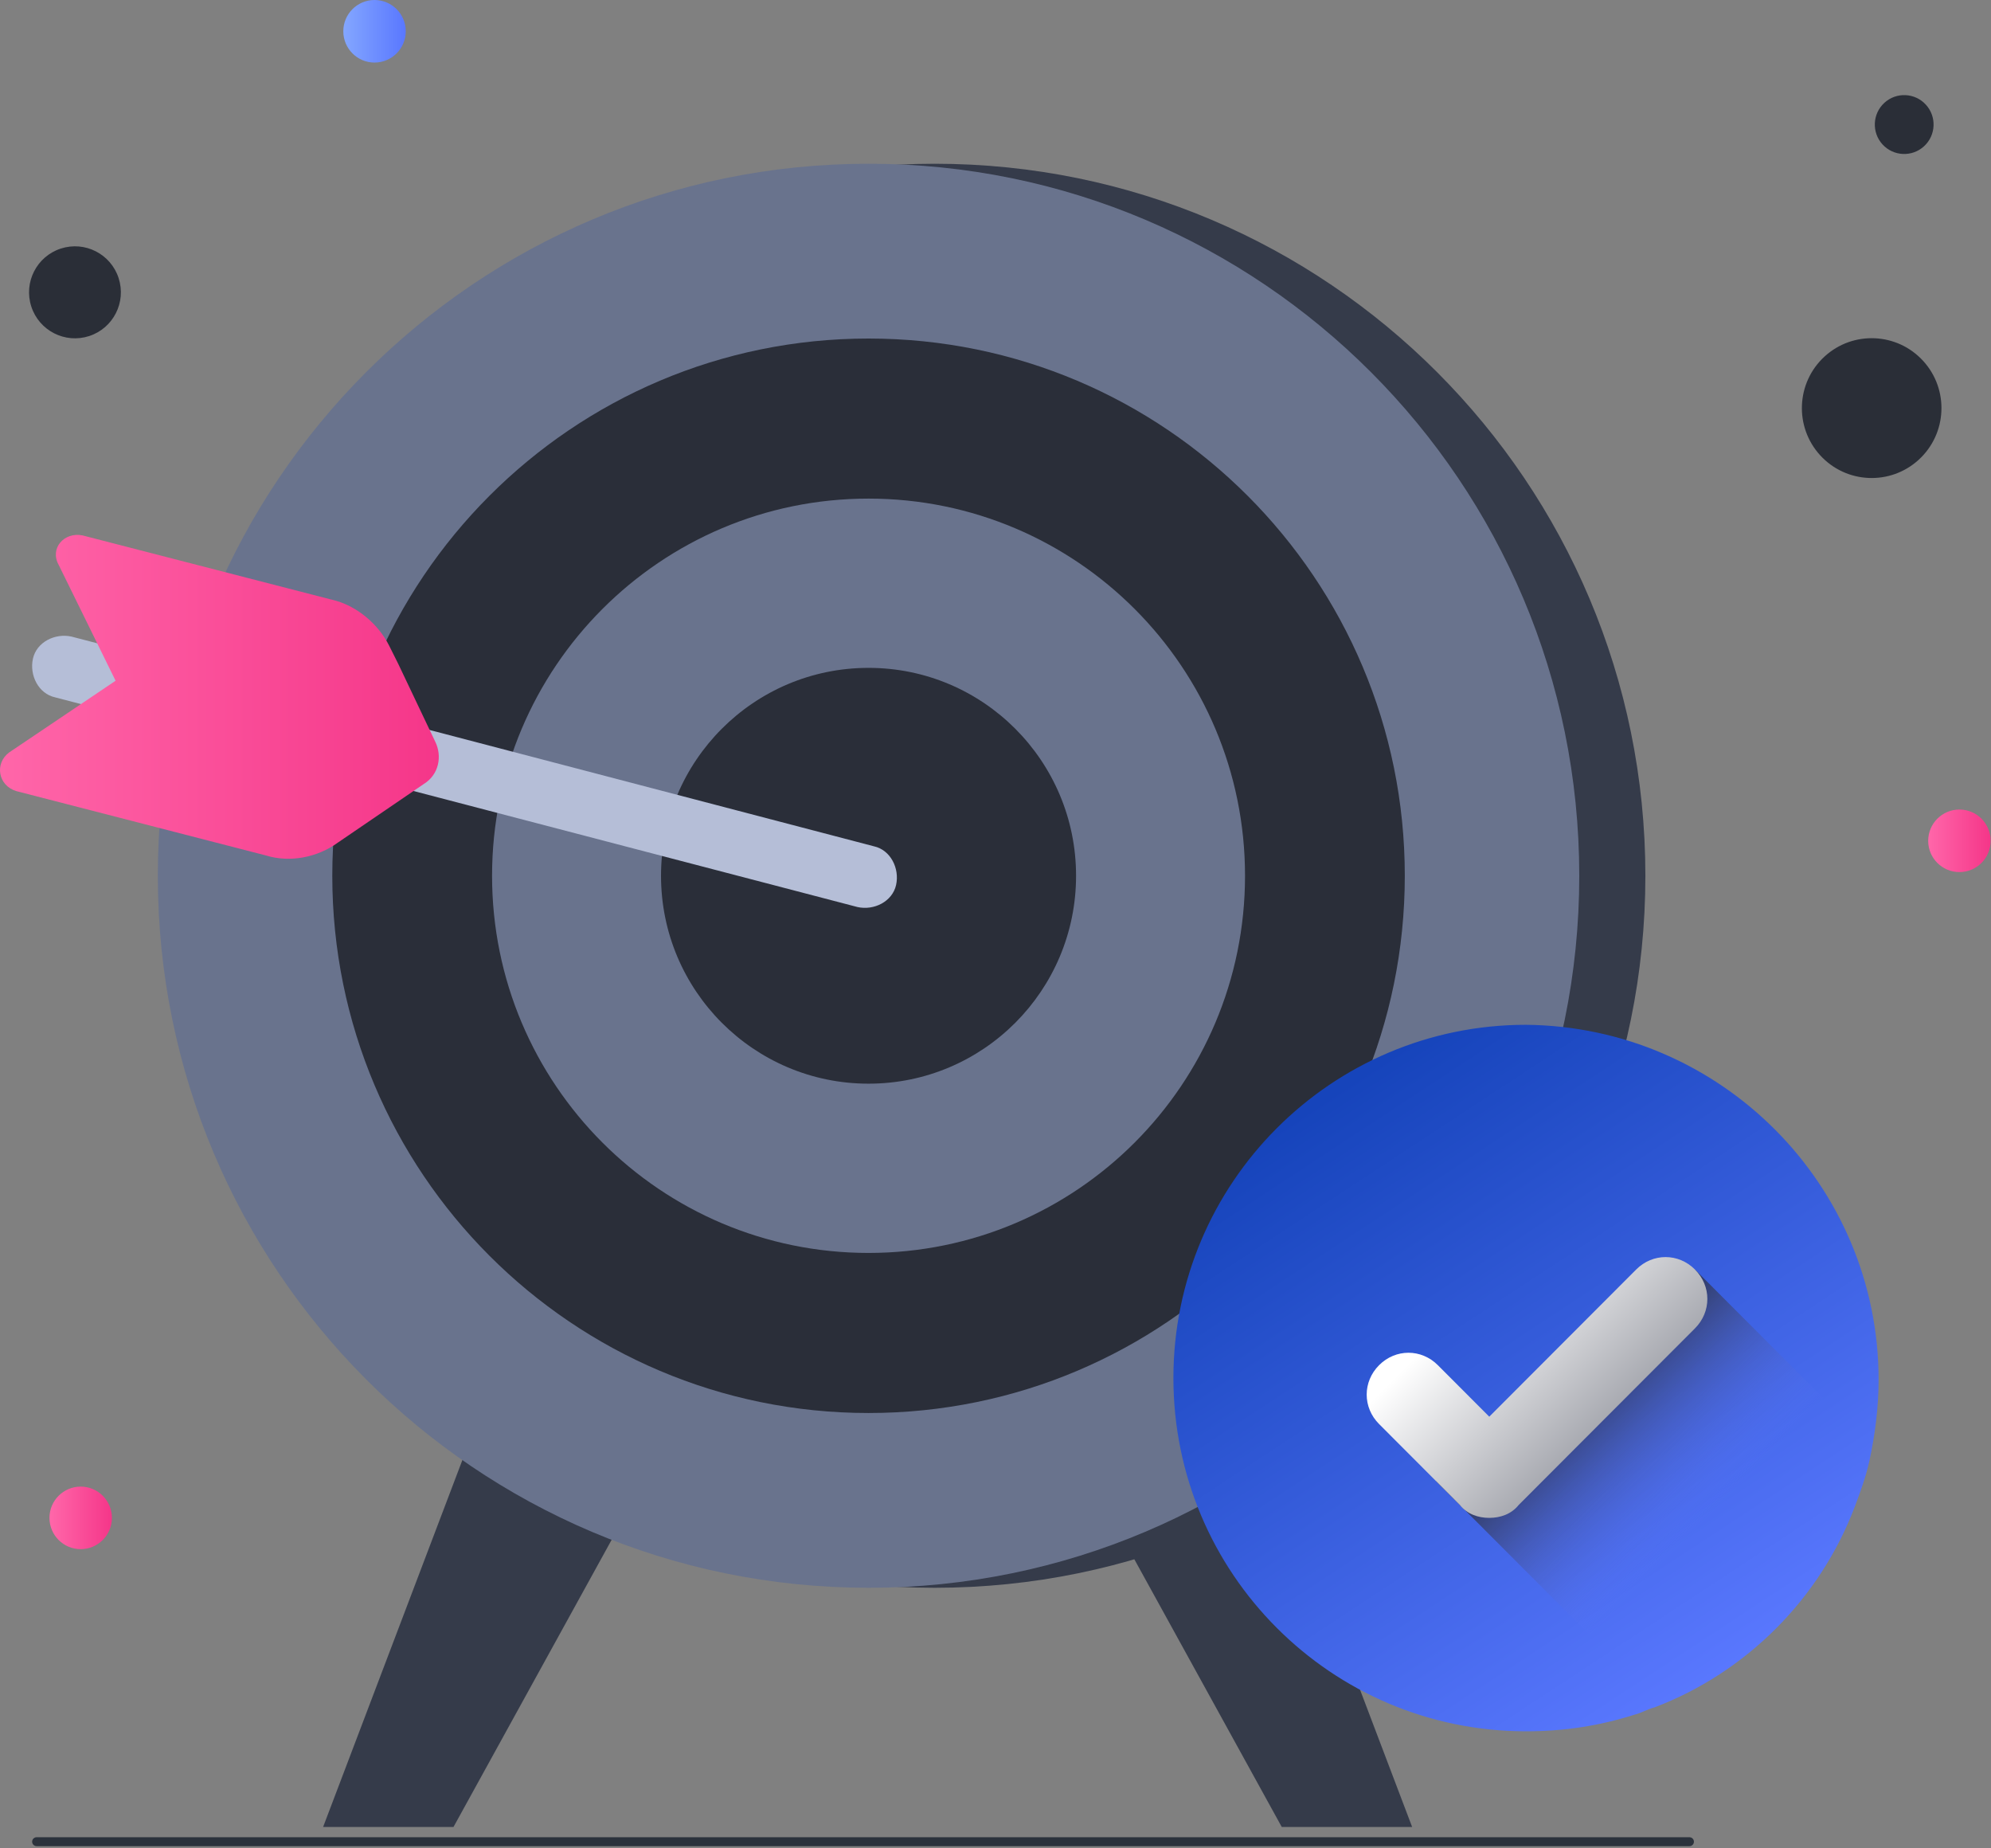
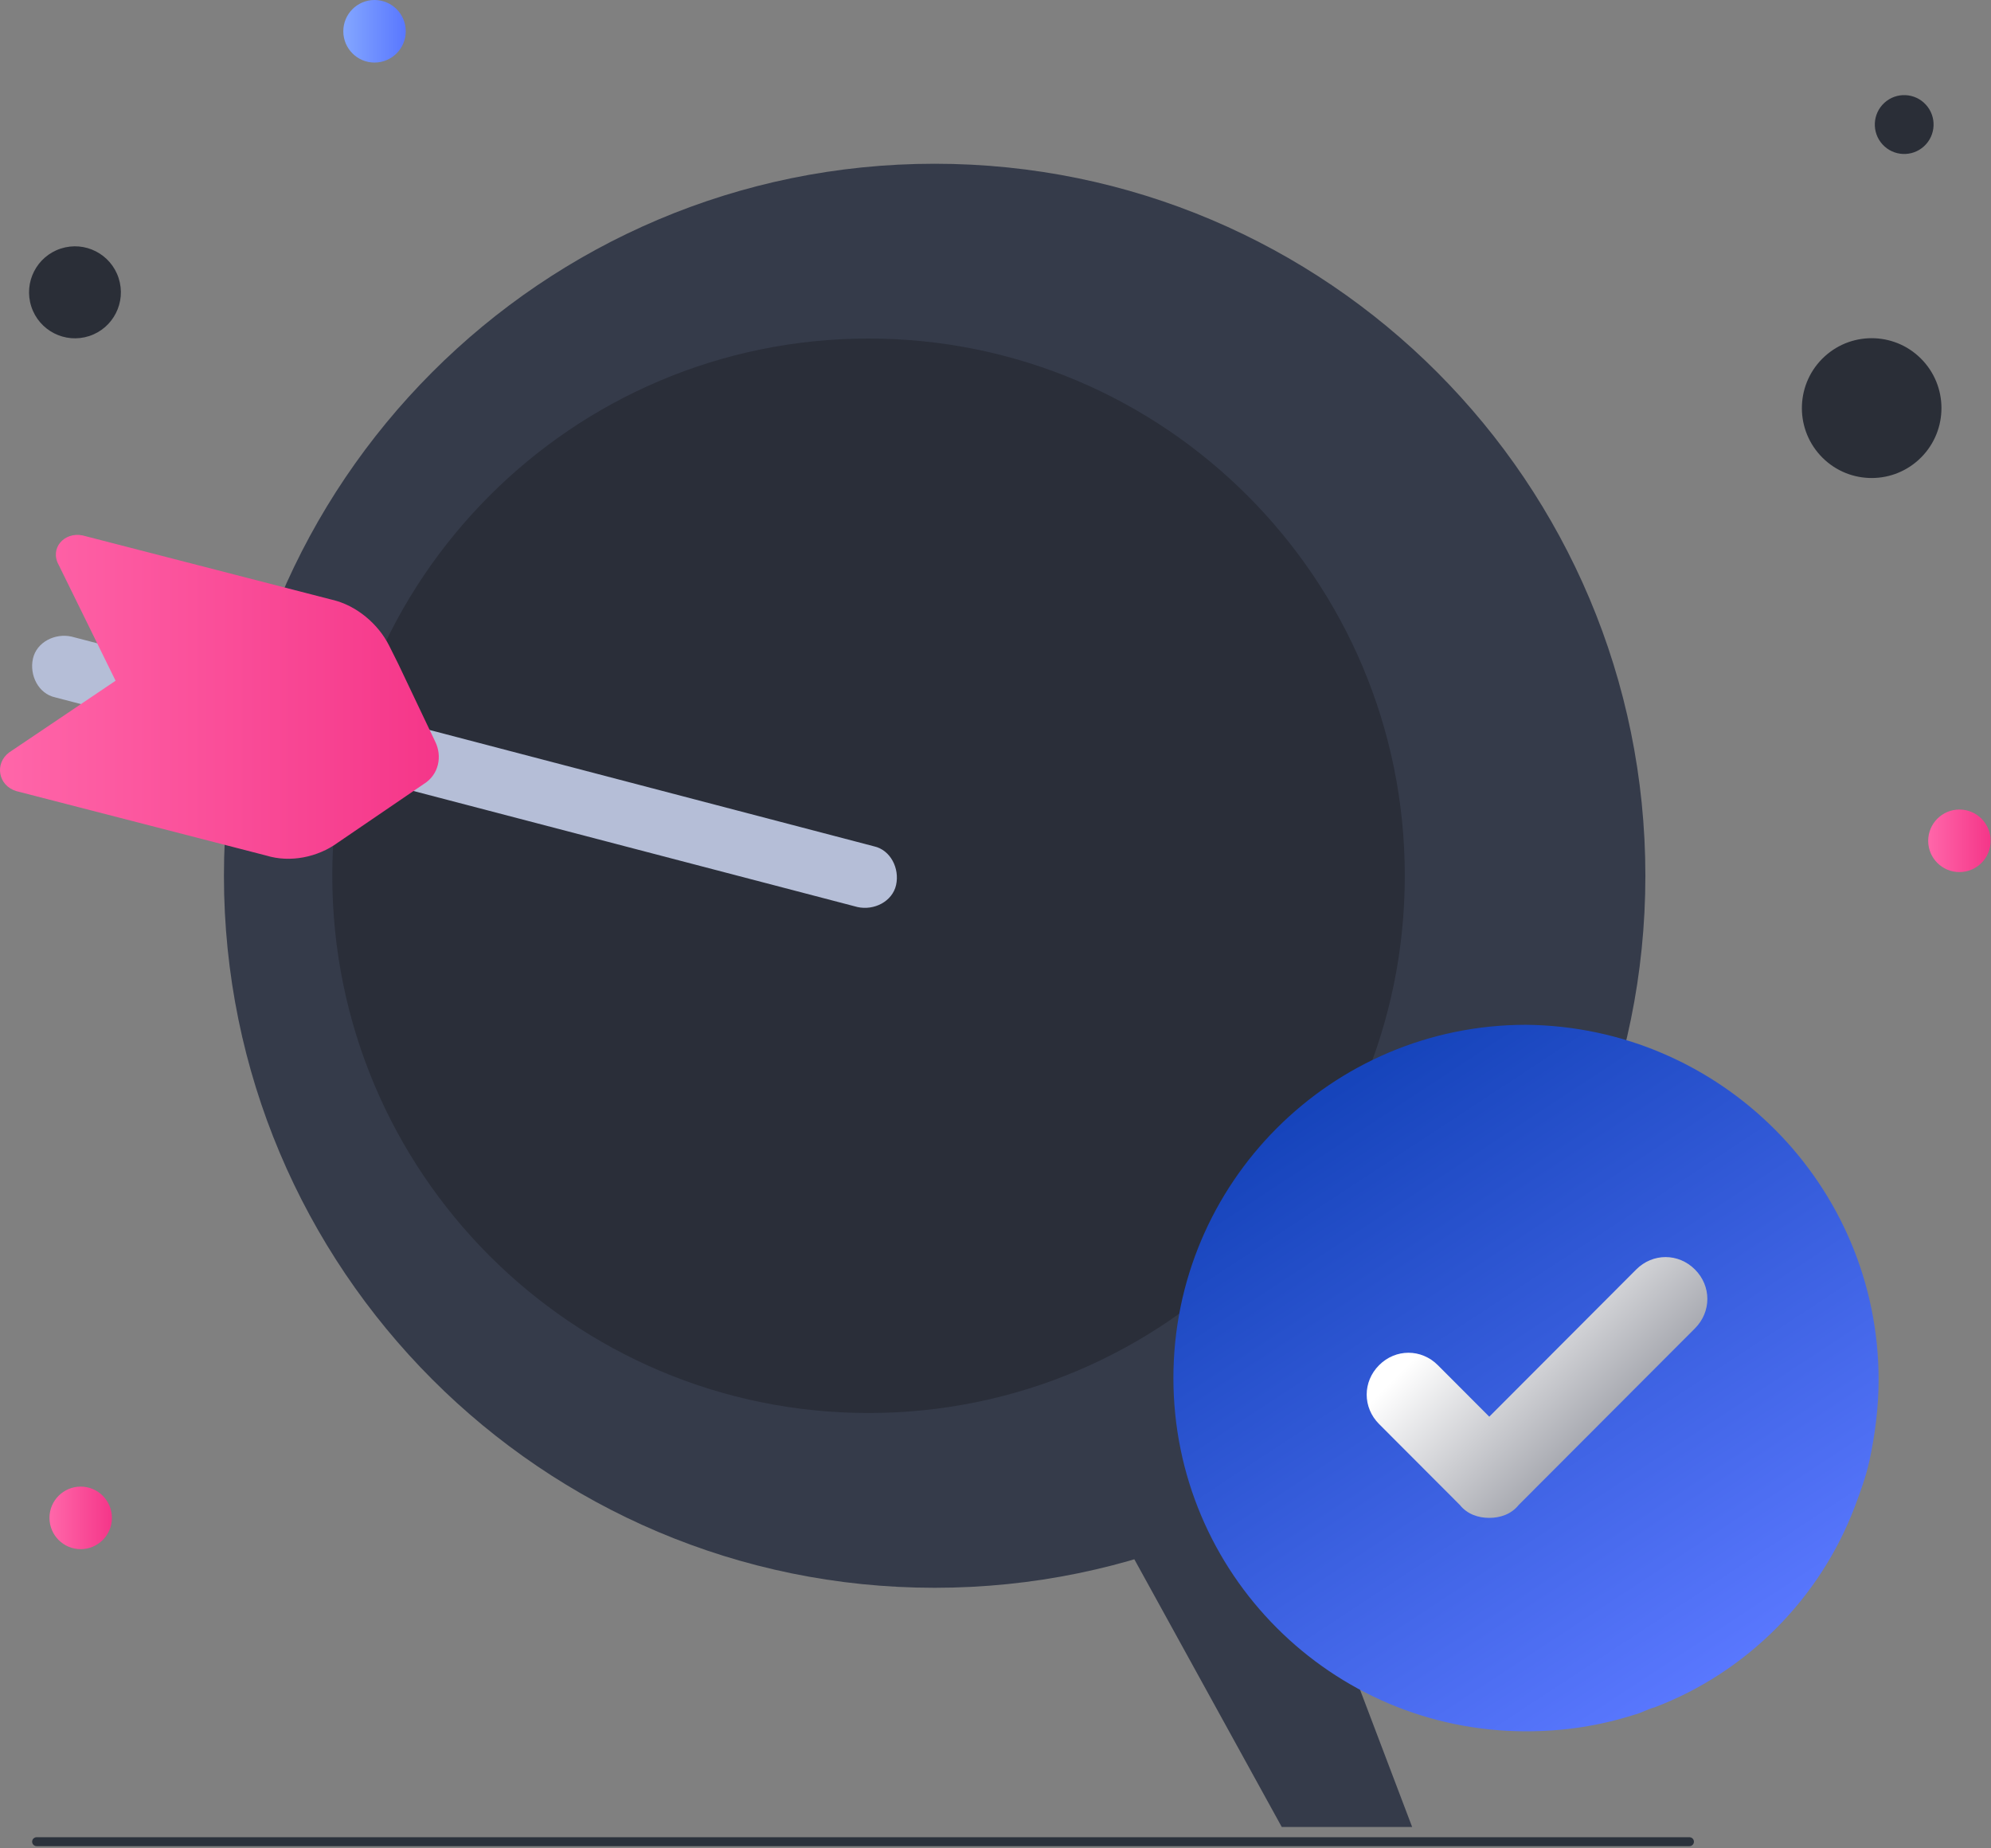
<svg xmlns="http://www.w3.org/2000/svg" width="445" height="413" viewBox="0 0 445 413" fill="none">
  <rect x="0" y="0" width="445" height="413" fill="#808080" stroke="none" />
  <path d="M19.927 75.098C25.317 73.343 28.266 67.544 26.514 62.146C24.762 56.747 18.973 53.793 13.583 55.548C8.194 57.303 5.245 63.101 6.996 68.5C8.748 73.898 14.537 76.852 19.927 75.098Z" fill="#2A2E37" />
  <path d="M83.709 13.979C87.563 13.979 90.687 10.85 90.687 6.989C90.687 3.129 87.563 0 83.709 0C79.855 0 76.731 3.129 76.731 6.989C76.731 10.85 79.855 13.979 83.709 13.979Z" fill="url(#paint0_linear_20_91)" />
  <path d="M437.941 194.88C441.795 194.88 444.919 191.751 444.919 187.891C444.919 184.031 441.795 180.901 437.941 180.901C434.087 180.901 430.963 184.031 430.963 187.891C430.963 191.751 434.087 194.88 437.941 194.88Z" fill="url(#paint1_linear_20_91)" />
  <path d="M18.034 346.179C21.888 346.179 25.012 343.05 25.012 339.19C25.012 335.33 21.888 332.201 18.034 332.201C14.18 332.201 11.056 335.33 11.056 339.19C11.056 343.05 14.18 346.179 18.034 346.179Z" fill="url(#paint2_linear_20_91)" />
  <path d="M428.851 102.73C435.21 96.909 435.654 87.027 429.843 80.657C424.032 74.288 414.166 73.843 407.807 79.664C401.448 85.484 401.004 95.367 406.815 101.736C412.626 108.106 422.492 108.551 428.851 102.73Z" fill="#2A2E37" />
  <path d="M430.03 32.688C432.707 30.237 432.894 26.076 430.447 23.395C428.001 20.713 423.846 20.525 421.169 22.976C418.491 25.427 418.304 29.588 420.751 32.27C423.198 34.952 427.352 35.139 430.03 32.688Z" fill="#2A2E37" />
-   <path d="M105.464 320.689L72.216 408.262H101.359L140.764 336.724L105.464 320.689Z" fill="#353B4A" />
  <path d="M282.375 320.689L315.622 408.262H286.479L247.075 336.724L282.375 320.689Z" fill="#353B4A" />
  <path d="M208.901 354.813C296.632 354.813 367.751 283.577 367.751 195.702C367.751 107.828 296.632 36.591 208.901 36.591C121.17 36.591 50.051 107.828 50.051 195.702C50.051 283.577 121.17 354.813 208.901 354.813Z" fill="#353B4A" />
-   <path d="M194.125 354.813C281.856 354.813 352.975 283.577 352.975 195.702C352.975 107.828 281.856 36.591 194.125 36.591C106.394 36.591 35.274 107.828 35.274 195.702C35.274 283.577 106.394 354.813 194.125 354.813Z" fill="#69738D" />
  <path d="M194.125 315.756C260.32 315.756 313.981 262.006 313.981 195.703C313.981 129.4 260.32 75.65 194.125 75.65C127.931 75.65 74.269 129.4 74.269 195.703C74.269 262.006 127.931 315.756 194.125 315.756Z" fill="#2A2E39" />
-   <path d="M194.124 279.986C240.597 279.986 278.27 242.251 278.27 195.703C278.27 149.154 240.597 111.419 194.124 111.419C147.652 111.419 109.979 149.154 109.979 195.703C109.979 242.251 147.652 279.986 194.124 279.986Z" fill="#69738D" />
  <path d="M194.124 242.162C219.741 242.162 240.507 221.361 240.507 195.703C240.507 170.044 219.741 149.244 194.124 149.244C168.508 149.244 147.742 170.044 147.742 195.703C147.742 221.361 168.508 242.162 194.124 242.162Z" fill="#2A2E39" />
  <path d="M419.881 308.354C419.881 314.521 419.06 320.688 417.828 326.444C417.008 330.144 415.776 333.434 414.545 336.723C406.746 357.28 390.327 373.725 369.804 381.537C368.162 381.948 366.931 382.77 365.289 383.181C357.49 385.648 349.691 386.882 341.071 386.882C297.562 386.882 262.262 351.524 262.262 307.943C262.262 264.362 297.562 229.004 341.071 229.004C384.581 229.415 419.881 264.773 419.881 308.354Z" fill="url(#paint3_linear_20_91)" />
-   <path d="M417.827 328.5C417.006 331.789 415.775 335.078 414.543 338.367C406.745 358.102 391.147 373.725 371.445 381.537L327.114 337.134L320.957 330.967L364.467 291.909L378.833 283.686L417.417 322.333L417.827 328.5Z" fill="url(#paint4_linear_20_91)" />
  <path d="M332.862 339.19C330.399 339.19 327.936 338.367 326.294 336.312L308.234 318.222C304.539 314.521 304.539 308.765 308.234 305.065C311.928 301.365 317.674 301.365 321.369 305.065L332.862 316.577L365.699 283.686C369.393 279.986 375.14 279.986 378.834 283.686C382.528 287.386 382.528 293.142 378.834 296.842L339.429 336.312C337.787 338.367 335.324 339.19 332.862 339.19Z" fill="url(#paint5_linear_20_91)" />
  <path d="M113.672 167.745L195.355 189.124C199.049 189.946 201.102 194.058 200.281 197.758C199.46 201.458 195.355 203.514 191.661 202.692L12.287 155.822C8.593 154.999 6.541 150.888 7.361 147.188C8.182 143.487 12.287 141.432 15.981 142.254L77.551 158.289" fill="#B5BED7" />
  <path d="M89.045 148.421L86.993 144.31C84.53 139.376 79.604 135.265 74.268 134.032L18.445 119.642C14.34 118.819 11.056 122.52 13.109 126.22L25.833 152.122L2.026 168.156C-1.258 170.623 -0.437 175.557 3.668 176.79L59.492 191.18C64.828 192.824 70.984 191.591 75.5 188.302L94.792 175.145C98.075 173.09 98.896 168.978 97.254 165.689L89.045 148.421Z" fill="url(#paint6_linear_20_91)" />
  <path d="M8.183 411.551H377.603" stroke="#2B323C" stroke-width="2" stroke-miterlimit="10" stroke-linecap="round" stroke-linejoin="round" />
  <defs>
    <linearGradient id="paint0_linear_20_91" x1="76.924" y1="6.795" x2="90.492" y2="6.795" gradientUnits="userSpaceOnUse">
      <stop stop-color="#83A6FF" />
      <stop offset="1" stop-color="#5A78FF" />
    </linearGradient>
    <linearGradient id="paint1_linear_20_91" x1="431.163" y1="187.869" x2="444.73" y2="187.869" gradientUnits="userSpaceOnUse">
      <stop stop-color="#FF66A9" />
      <stop offset="1" stop-color="#F53689" />
    </linearGradient>
    <linearGradient id="paint2_linear_20_91" x1="11.389" y1="339.235" x2="24.956" y2="339.235" gradientUnits="userSpaceOnUse">
      <stop stop-color="#FF66A9" />
      <stop offset="1" stop-color="#F53689" />
    </linearGradient>
    <linearGradient id="paint3_linear_20_91" x1="298.729" y1="243.586" x2="385.675" y2="375.783" gradientUnits="userSpaceOnUse">
      <stop stop-color="#1644BB" />
      <stop offset="1" stop-color="#5A78FF" />
    </linearGradient>
    <linearGradient id="paint4_linear_20_91" x1="348.643" y1="305.951" x2="381.792" y2="339.046" gradientUnits="userSpaceOnUse">
      <stop stop-color="#26272D" />
      <stop offset="1" stop-color="#657EFF" stop-opacity="0" />
    </linearGradient>
    <linearGradient id="paint5_linear_20_91" x1="363.668" y1="321.011" x2="331.062" y2="288.458" gradientUnits="userSpaceOnUse">
      <stop offset="0.011" stop-color="#9C9EA6" />
      <stop offset="1" stop-color="white" />
    </linearGradient>
    <linearGradient id="paint6_linear_20_91" x1="-0.026" y1="155.706" x2="98.28" y2="155.706" gradientUnits="userSpaceOnUse">
      <stop stop-color="#FF66A9" />
      <stop offset="1" stop-color="#F53689" />
    </linearGradient>
  </defs>
</svg>